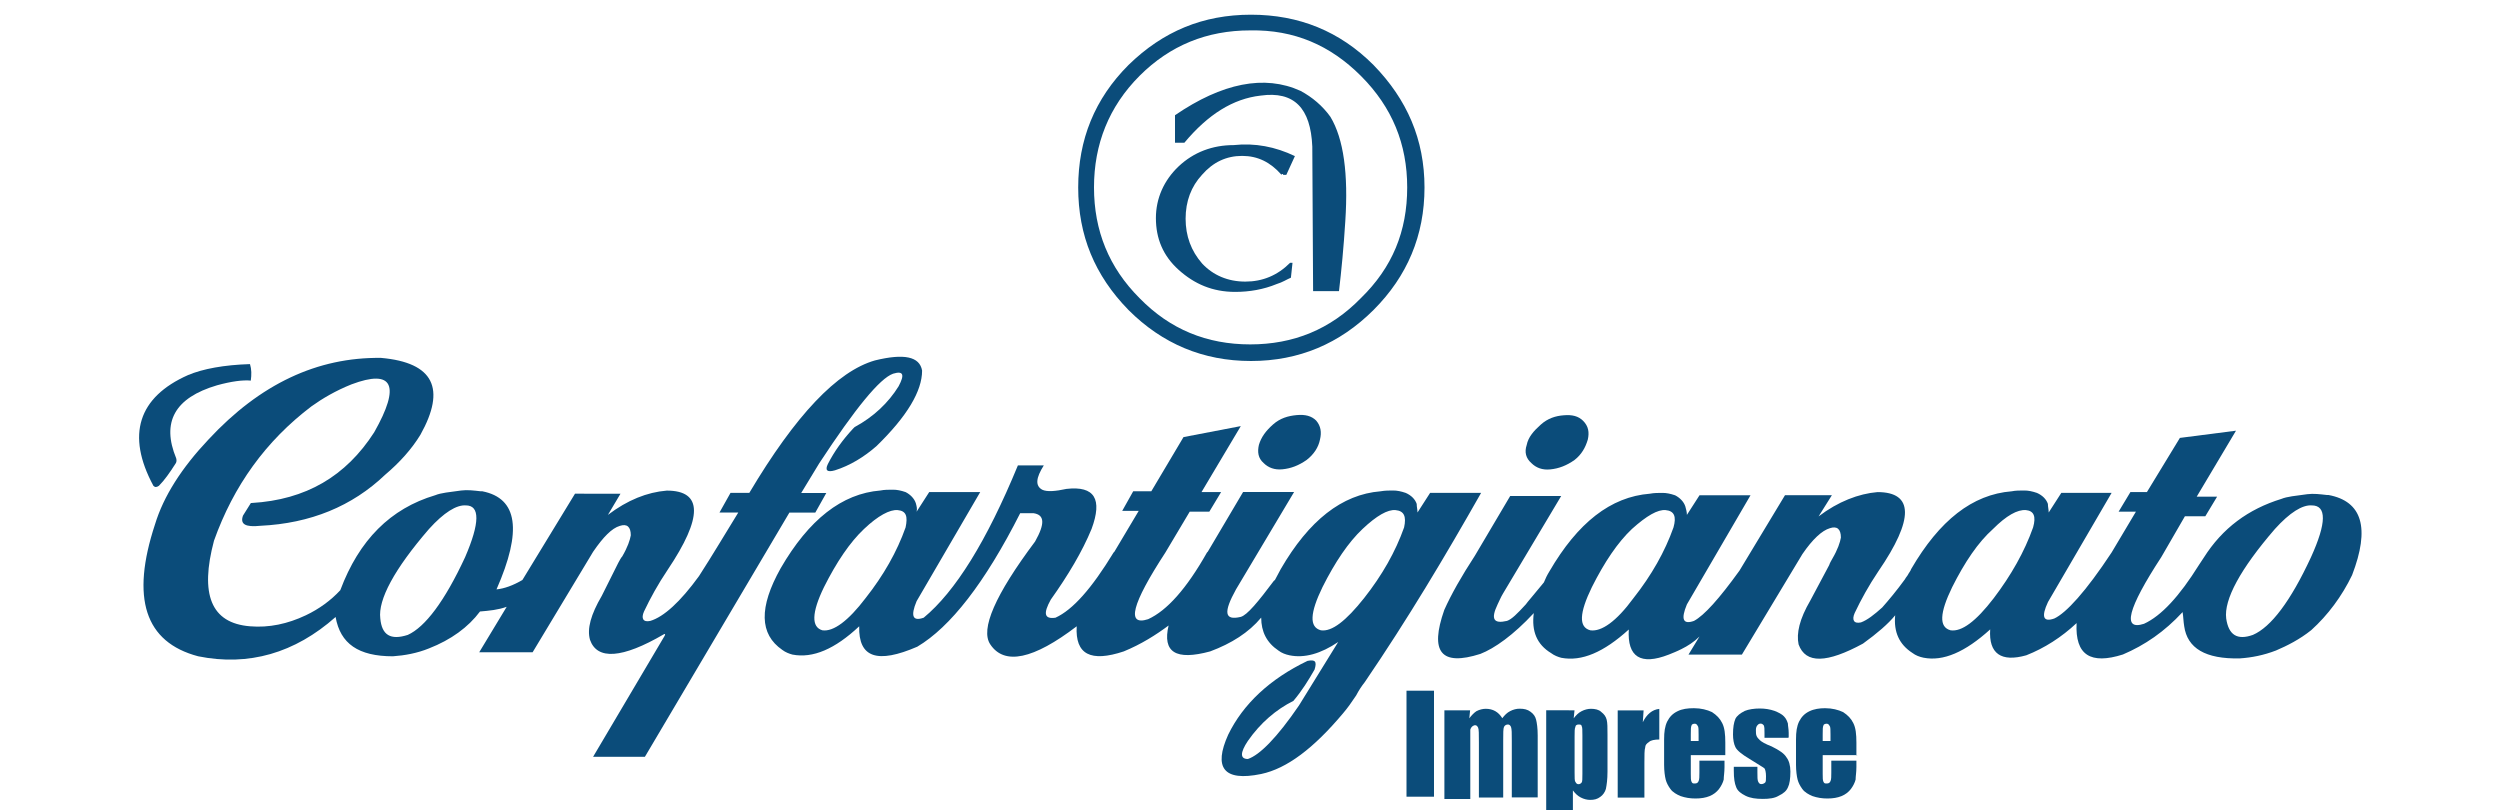
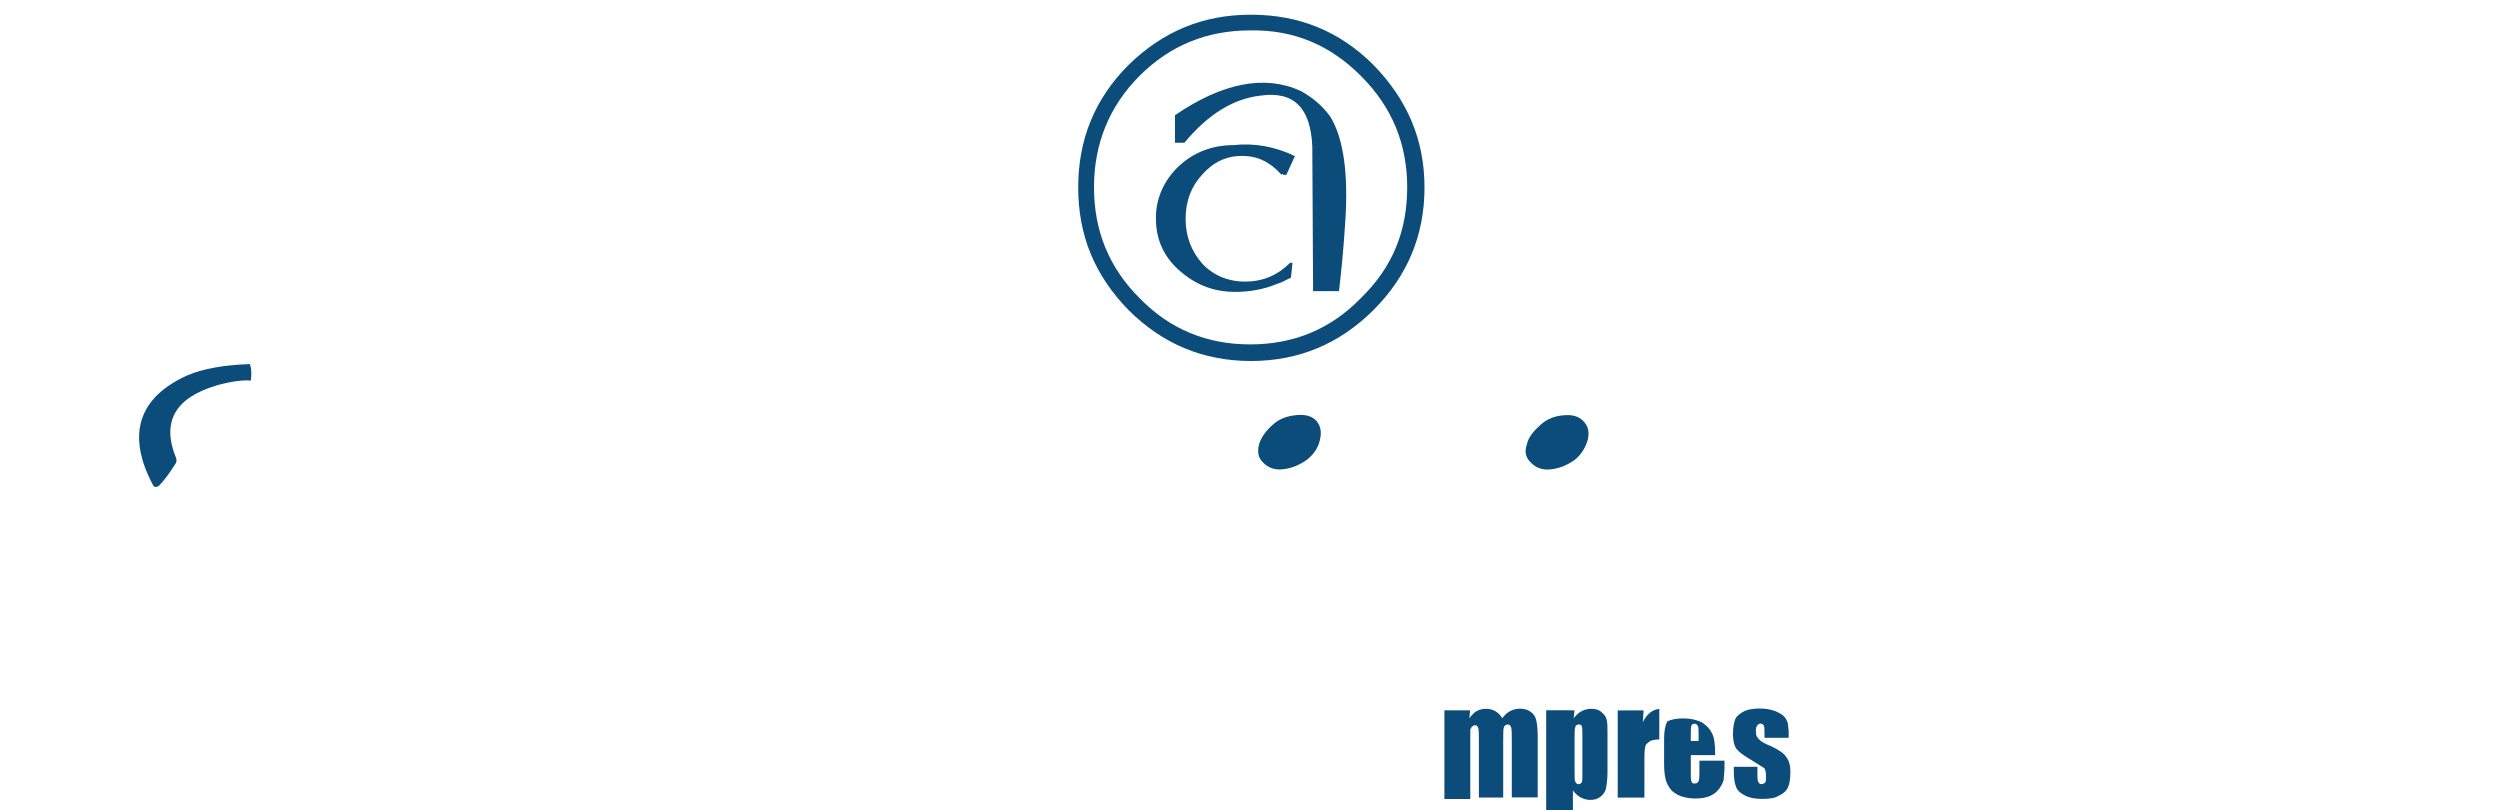
<svg xmlns="http://www.w3.org/2000/svg" version="1.1" id="Livello_1" x="0px" y="0px" viewBox="0 0 2500 810.1" style="enable-background:new 0 0 2500 810.1;" xml:space="preserve">
  <style type="text/css">
	.st0{fill:#0B4C7A;}
</style>
  <g>
    <g>
      <g>
-         <rect x="1406.5" y="690.7" class="st0" width="27.5" height="106" />
        <path class="st0" d="M1470.1,710.4l-0.8,7.9c2.4-3.1,4.7-5.5,7.1-7.1c3.1-1.6,6.3-2.4,9.4-2.4c7.1,0,12.6,3.1,16.5,9.4     c2.4-3.1,4.7-5.5,7.9-7.1c3.1-1.6,6.3-2.4,9.4-2.4c4.7,0,7.9,0.8,11,3.1s4.7,4.7,5.5,7.9c0.8,3.1,1.6,8.6,1.6,15.7v62h-25.9V741     c0-7.9,0-11.8-0.8-14.1c-0.8-1.6-1.6-2.4-3.1-2.4c-1.6,0-3.1,0.8-3.9,2.4c-0.8,1.6-0.8,6.3-0.8,14.1v56.5h-24.3v-55     c0-8.6,0-13.3-0.8-14.9c-0.8-1.6-1.6-2.4-3.1-2.4c-0.8,0-2.4,0.8-3.1,1.6c-0.8,0.8-1.6,2.4-1.6,3.1c0,1.6,0,3.9,0,8.6v60.5h-25.9     v-88.7H1470.1z" />
        <path class="st0" d="M1582.4,735.5c0-5.5,0-8.6-0.8-9.4c0-1.6-1.6-1.6-3.1-1.6s-3.1,0.8-3.1,2.4c-0.8,1.6-0.8,4.7-0.8,9.4v36.1     c0,5.5,0,8.6,0.8,9.4c0.8,1.6,1.6,2.4,3.1,2.4s2.4-0.8,3.1-1.6c0.8-0.8,0.8-3.9,0.8-8.6V735.5z M1574.5,710.4l-0.8,7.9     c2.4-3.1,4.7-5.5,7.9-7.1c3.1-1.6,6.3-2.4,9.4-2.4c3.9,0,7.9,0.8,10.2,3.1c3.1,2.4,4.7,4.7,5.5,7.9c0.8,3.1,0.8,7.9,0.8,14.9     v36.9c0,7.9-0.8,13.3-1.6,17.3c-0.8,3.1-3.1,6.3-5.5,7.9c-3.1,2.4-6.3,3.1-10.2,3.1c-3.1,0-6.3-0.8-9.4-2.4s-5.5-3.9-7.9-7.1     v19.6h-26.7v-99.7H1574.5z" />
        <path class="st0" d="M1643.6,710.4l-0.8,11.8c3.9-7.9,9.4-12.6,16.5-13.3v30.6c-4.7,0-8.6,0.8-10.2,2.4c-2.4,1.6-3.9,3.1-3.9,5.5     c-0.8,2.4-0.8,7.9-0.8,15.7v34.5h-26.7v-87.2H1643.6z" />
-         <path class="st0" d="M1698.6,741v-6.3c0-4.7,0-7.9-0.8-8.6c-0.8-1.6-1.6-2.4-3.1-2.4s-3.1,0.8-3.1,1.6c-0.8,1.6-0.8,3.9-0.8,9.4     v6.3H1698.6z M1725.3,755.1h-34.5V774c0,3.9,0,6.3,0.8,7.9c0.8,1.6,1.6,1.6,3.1,1.6c2.4,0,3.1-0.8,3.9-2.4     c0.8-1.6,0.8-4.7,0.8-8.6v-11.8h25.1v6.3c0,5.5-0.8,9.4-0.8,12.6c-0.8,3.1-2.4,6.3-4.7,9.4c-2.4,3.1-5.5,5.5-9.4,7.1     c-3.9,1.6-8.6,2.4-14.1,2.4c-5.5,0-10.2-0.8-14.9-2.4c-3.9-1.6-7.9-3.9-10.2-7.1s-3.9-6.3-4.7-9.4s-1.6-8.6-1.6-14.9v-25.1     c0-7.9,0.8-13.3,3.1-18.1c2.4-4.7,5.5-7.9,10.2-10.2c4.7-2.4,10.2-3.1,16.5-3.1c7.1,0,13.3,1.6,18.1,3.9c4.7,3.1,7.9,6.3,10.2,11     c2.4,4.7,3.1,11,3.1,19.6V755.1z" />
+         <path class="st0" d="M1698.6,741v-6.3c0-4.7,0-7.9-0.8-8.6c-0.8-1.6-1.6-2.4-3.1-2.4s-3.1,0.8-3.1,1.6c-0.8,1.6-0.8,3.9-0.8,9.4     v6.3H1698.6z M1725.3,755.1h-34.5V774c0,3.9,0,6.3,0.8,7.9c0.8,1.6,1.6,1.6,3.1,1.6c2.4,0,3.1-0.8,3.9-2.4     c0.8-1.6,0.8-4.7,0.8-8.6v-11.8h25.1v6.3c0,5.5-0.8,9.4-0.8,12.6c-0.8,3.1-2.4,6.3-4.7,9.4c-2.4,3.1-5.5,5.5-9.4,7.1     c-3.9,1.6-8.6,2.4-14.1,2.4c-5.5,0-10.2-0.8-14.9-2.4c-3.9-1.6-7.9-3.9-10.2-7.1s-3.9-6.3-4.7-9.4s-1.6-8.6-1.6-14.9v-25.1     c0-7.9,0.8-13.3,3.1-18.1c4.7-2.4,10.2-3.1,16.5-3.1c7.1,0,13.3,1.6,18.1,3.9c4.7,3.1,7.9,6.3,10.2,11     c2.4,4.7,3.1,11,3.1,19.6V755.1z" />
        <path class="st0" d="M1788.1,737.8h-23.6v-4.7c0-3.9,0-6.3-0.8-7.9c-0.8-0.8-1.6-1.6-3.1-1.6c-1.6,0-2.4,0.8-3.1,1.6     c-0.8,0.8-1.6,2.4-1.6,4.7c0,2.4,0,4.7,0.8,6.3c0.8,1.6,1.6,2.4,3.1,3.9c1.6,1.6,5.5,3.9,11.8,6.3c7.9,3.9,12.6,7.1,14.9,11     c2.4,3.1,3.9,7.9,3.9,14.1c0,7.1-0.8,12.6-2.4,15.7c-1.6,3.9-4.7,6.3-9.4,8.6c-3.9,2.4-9.4,3.1-15.7,3.1     c-7.1,0-12.6-0.8-17.3-3.1c-4.7-2.4-7.9-4.7-9.4-8.6c-1.6-3.9-2.4-8.6-2.4-16.5v-3.9h23.6v5.5c0,4.7,0,7.9,0.8,9.4     c0.8,1.6,1.6,2.4,3.1,2.4c1.6,0,3.1-0.8,3.9-1.6c0.8-0.8,0.8-3.1,0.8-6.3c0-3.9-0.8-7.1-1.6-7.9c-0.8-0.8-6.3-3.9-14.9-9.4     c-7.9-4.7-12.6-8.6-14.1-11.8c-1.6-3.1-2.4-7.9-2.4-12.6c0-7.1,0.8-11.8,2.4-15.7c1.6-3.1,4.7-5.5,9.4-7.9     c3.9-1.6,9.4-2.4,14.9-2.4s10.2,0.8,14.9,2.4c3.9,1.6,7.1,3.1,9.4,5.5s3.1,4.7,3.9,7.1c0,2.4,0.8,5.5,0.8,9.4v4.7H1788.1z" />
-         <path class="st0" d="M1830.5,741v-6.3c0-4.7,0-7.9-0.8-8.6c-0.8-1.6-1.6-2.4-3.1-2.4s-3.1,0.8-3.1,1.6c-0.8,1.6-0.8,3.9-0.8,9.4     v6.3H1830.5z M1857.2,755.1h-34.5V774c0,3.9,0,6.3,0.8,7.9c0.8,1.6,1.6,1.6,3.1,1.6c2.4,0,3.1-0.8,3.9-2.4     c0.8-1.6,0.8-4.7,0.8-8.6v-11.8h25.1v6.3c0,5.5-0.8,9.4-0.8,12.6c-0.8,3.1-2.4,6.3-4.7,9.4c-2.4,3.1-5.5,5.5-9.4,7.1     c-3.9,1.6-8.6,2.4-14.1,2.4c-5.5,0-10.2-0.8-14.9-2.4c-3.9-1.6-7.9-3.9-10.2-7.1s-3.9-6.3-4.7-9.4s-1.6-8.6-1.6-14.9v-25.1     c0-7.9,0.8-13.3,3.1-18.1c2.4-4.7,5.5-7.9,10.2-10.2s10.2-3.1,15.7-3.1c7.1,0,13.3,1.6,18.1,3.9c4.7,3.1,7.9,6.3,10.2,11     c2.4,4.7,3.1,11,3.1,19.6v12.6H1857.2z" />
-         <path class="st0" d="M2226.2,618.5c-2.4-18.8,14.1-49.5,48.7-89.5c14.9-16.5,27.5-24.3,36.9-23.6c14.9,0,14.9,17.3-0.8,51.8     c-20.4,44-40,69.9-58.1,77.7C2237.2,640.5,2228.6,635,2226.2,618.5 M1665.6,510.1c8.6,0.8,11,6.3,7.9,17.3     c-8.6,24.3-22,47.9-40,70.7c-17.3,23.6-32.2,33.8-43.2,32.2c-11.8-3.1-11-17.3,1.6-43.2c12.6-25.1,25.9-44.8,40-58.1     C1646.8,515.6,1657.8,509.4,1665.6,510.1 M2026,510.1c7.9,0.8,10.2,6.3,7.1,17.3c-8.6,24.3-22,47.9-39.3,70.7     c-18.1,23.6-32.2,33.8-43.2,32.2c-11.8-3.1-11-17.3,1.6-43.2c12.6-25.1,25.9-44.8,40.8-58.1     C2006.4,515.6,2017.4,509.4,2026,510.1 M2179.9,437.9l-33,54.2h-16.5l-11.8,19.6h17.3l-24.3,40.8c-25.9,39.3-45.5,60.5-57.3,66     c-11,3.9-13.3-1.6-6.3-16.5l63.6-109.1h-50.3l-12.6,19.6c0-3.1-0.8-5.5-0.8-8.6c-1.6-4.7-5.5-8.6-11-11     c-4.7-1.6-8.6-2.4-12.6-2.4c-4.7,0-8.6,0-12.6,0.8c-39.3,3.1-72.2,29.1-100.5,77.7c-0.8,2.4-2.4,3.9-3.1,5.5     c-0.8,1.6-2.4,3.1-3.1,4.7c-8.6,11.8-16.5,21.2-22.8,28.3c-7.9,7.1-14.9,12.6-21.2,14.9c-7.1,1.6-9.4-2.4-6.3-9.4     c6.3-13.3,14.1-27.5,23.6-41.6c36.1-52.6,35.3-79.3-0.8-79.3c-18.8,1.6-39.3,9.4-58.9,24.3l13.3-21.2H1785l-45.5,75.4     c-20.4,28.3-35.3,44.8-45.5,50.3c-11,3.9-13.3-1.6-7.1-16.5l63.6-109.1h-51l-12.6,19.6c0-3.1-0.8-5.5-1.6-8.6     c-1.6-4.7-5.5-8.6-10.2-11c-4.7-1.6-8.6-2.4-12.6-2.4s-8.6,0-12.6,0.8c-39.3,3.1-72.2,29.1-100.5,77.7c-2.4,3.9-3.9,7.1-5.5,11     c-10.2,12.6-16.5,19.6-18.1,22c-8.6,9.4-14.1,14.9-18.8,16.5c-13.3,3.1-16.5-1.6-9.4-16.5c1.6-3.1,3.1-7.1,5.5-11l58.1-97.4h-51     l-35.3,59.7c-13.3,20.4-23.6,38.5-30.6,54.2c-14.9,42.4-3.1,56.5,36.1,44c14.1-5.5,33-18.8,53.4-40.8c-2.4,18.1,3.1,31.4,17.3,40     c3.1,2.4,7.1,3.9,10.2,4.7c20.4,3.9,42.4-5.5,67.5-28.3c-1.6,27.5,11.8,36.1,40,25.1c3.9-1.6,7.9-3.1,12.6-5.5     c6.3-3.1,12.6-7.1,18.1-12.6l-11,18.1h53.4l60.5-100.5c10.2-14.9,19.6-23.6,27.5-25.9c7.1-2.4,11,0.8,11,9.4     c-0.8,4.7-3.1,11.8-8.6,21.2c-0.8,1.6-2.4,3.9-3.1,6.3l-18.8,35.3c-11,18.8-14.1,33-11.8,44c7.1,19.6,28.3,18.8,64.4-0.8     c14.1-10.2,25.1-19.6,32.2-28.3c-1.6,16.5,3.9,29.1,17.3,37.7c3.1,2.4,7.1,3.9,11,4.7c19.6,3.9,41.6-5.5,66.7-28.3     c-1.6,24.3,11,33,36.1,25.9c18.1-7.1,35.3-18.1,50.3-32.2c-1.6,32.2,14.1,41.6,46.3,31.4c22-9.4,41.6-22.8,59.7-42.4     c0.8,4.7,0.8,9.4,1.6,14.1c3.1,22,21.2,33,55.7,32.2c11.8-0.8,23.6-3.1,36.1-7.9c11-4.7,23.6-11,35.3-20.4     c16.5-14.9,30.6-33.8,40.8-55c18.1-47.1,10.2-73.8-23.6-80.1h-1.6c-7.1-0.8-13.3-1.6-19.6-0.8c-11.8,1.6-20.4,2.4-25.9,4.7     c-33,10.2-58.9,29.1-77.7,58.9c-1.6,2.4-3.1,4.7-4.7,7.1c-19.6,31.4-37.7,51-55,58.9c-22,7.1-16.5-14.9,17.3-66.7l23.6-40.8h20.4     l11.8-19.6h-20.4l39.3-66L2179.9,437.9z" />
-         <path class="st0" d="M897.7,510.1c8.6,0.8,10.2,6.3,7.9,17.3c-8.6,24.3-22,47.9-40,70.7c-17.3,22.8-32.2,33.8-43.2,32.2     c-11-3.1-11-17.3,1.6-43.2c12.6-25.1,25.9-44.8,40-58.1C878.1,515.6,889.9,509.4,897.7,510.1 M1395.5,510.1     c8.6,0.8,11,6.3,8.6,17.3c-8.6,24.3-22,47.9-40,70.7c-18.1,22.8-32.2,33.8-43.2,32.2c-11.8-3.1-11-17.3,1.6-43.2     c12.6-25.1,25.9-44.8,40-58.1C1376.7,515.6,1387.7,509.4,1395.5,510.1 M1481.1,492.9h-51l-12.6,19.6c0-3.1-0.8-5.5-0.8-8.6     c-1.6-4.7-5.5-8.6-11-11c-4.7-1.6-8.6-2.4-12.6-2.4s-7.9,0-12.6,0.8c-38.5,3.1-71.5,29.1-99.7,77.7c-2.4,4.7-4.7,8.6-6.3,11.8     c0-1.6,0-0.8,0-0.8c-16.5,22-27.5,35.3-33.8,36.9c-16.5,3.9-17.3-4.7-4.7-27.5l58.1-97.4h-51l-35.3,59.7l-0.8,0.8     c-20.4,36.1-40,58.1-58.9,66.7c-22,7.1-16.5-14.9,17.3-66.7l24.3-40.8h19.6l11.8-19.6h-19.6l39.3-66l-57.3,11l-32.2,54.2h-18.1     l-11,19.6h16.5l-24.3,40.8l-0.8,0.8c-22,36.1-40.8,57.3-58.1,65.2c-11,1.6-12.6-3.9-4.7-18.1c17.3-24.3,31.4-47.9,40.8-70.7     c11-29.8,3.1-43.2-25.1-40c-11,2.4-19.6,3.1-24.3,0.8c-7.1-3.9-6.3-11.8,1.6-24.3h-25.9c-31.4,76.2-62.8,126.4-94.2,152.3     c-11,3.9-13.3-1.6-7.1-16.5l63.6-109.1h-51l-12.6,19.6c0.8-3.1,0-5.5-0.8-8.6c-1.6-4.7-5.5-8.6-10.2-11     c-4.7-1.6-8.6-2.4-12.6-2.4c-4.7,0-8.6,0-12.6,0.8c-38.5,3.1-71.5,29.1-99.7,77.7c-22,39.3-21.2,66,1.6,81.7     c3.1,2.4,7.1,3.9,10.2,4.7c20.4,3.9,42.4-5.5,66.7-28.3c-0.8,31.4,18.1,37.7,58.1,20.4c33-19.6,67.5-63.6,102.9-133.5h13.3     c11,1.6,11.8,10.2,1.6,28.3c-40,53.4-55,87.9-44.8,102.9c14.1,21.2,43.2,14.9,86.4-18.1c-1.6,28.3,14.1,36.1,47.1,25.1     c17.3-7.1,32.2-16.5,44.8-25.9c-6.3,26.7,7.1,35.3,41.6,25.9c21.2-7.9,38.5-18.8,51-33.8c0,14.1,5.5,25.1,17.3,33     c3.1,2.4,7.1,3.9,11,4.7c14.9,3.1,31.4-1.6,48.7-13.3l-39.3,63.6c-22,32.2-39.3,49.5-51,53.4c-7.9,0-7.9-6.3,0-18.1     c12.6-18.1,28.3-31.4,45.5-40c8.6-10.2,14.9-20.4,21.2-31.4c2.4-7.9,0.8-10.2-7.1-8.6c-37.7,18.1-64.4,43.2-79.3,73.8     c-14.9,33-4.7,47.1,33,39.3c25.9-5.5,52.6-25.9,81.7-60.5c4.7-5.5,8.6-11,13.3-18.1c2.4-4.7,5.5-9.4,8.6-13.3     C1408.1,618.5,1445,556.5,1481.1,492.9" />
        <path class="st0" d="M1540.8,424.6c-7.1,6.3-12.6,12.6-14.1,20.4c-2.4,7.1-0.8,13.3,4.7,18.1c4.7,4.7,11,7.1,18.8,6.3     c8.6-0.8,16.5-3.9,24.3-9.4c7.1-5.5,11-12.6,13.3-20.4c1.6-7.1,0.8-13.3-4.7-18.8c-4.7-4.7-11-6.3-19.6-5.5     C1555.7,415.9,1547.8,418.3,1540.8,424.6" />
        <path class="st0" d="M1139.5,75.9c30.6-30.6,67.5-45.5,110.7-45.5c44-0.8,80.1,14.9,110.7,45.5c31.4,31.4,46.3,68.3,46.3,111.5     c0,44-14.9,80.1-46.3,110.7c-30.6,31.4-67.5,46.3-110.7,46.3c-43.2,0-80.1-14.9-110.7-46.3c-30.6-30.6-45.5-67.5-45.5-110.7     S1108.9,106.6,1139.5,75.9 M1251,14.7c-47.9,0-87.9,16.5-122.5,50.3c-33.8,33.8-50.3,74.6-50.3,122.5s16.5,87.9,50.3,122.5     c33.8,33.8,74.6,51,122.5,51s88.7-17.3,122.5-51c33.8-33.8,51-74.6,51-122.5s-17.3-87.9-51-122.5     C1339.8,31.2,1298.9,14.7,1251,14.7" />
        <path class="st0" d="M1312.3,146.6C1311.5,146.6,1311.5,146.6,1312.3,146.6l0.8,144.5h25.9c2.4-20.4,4.7-44,6.3-69.9     c3.1-47.1-1.6-82.4-14.9-104.4c-7.9-11-18.1-19.6-29.8-25.9c-36.1-16.5-78.5-7.9-125.6,24.3v27.5h9.4     c23.6-28.3,48.7-44,76.2-47.1C1294.2,90.9,1310.7,108.1,1312.3,146.6" />
        <path class="st0" d="M1283.2,174.9h3.1l8.6-18.8c-19.6-9.4-40-13.3-61.2-11c-21.2,0-40,7.1-55,21.2     c-14.9,14.1-22.8,32.2-22.8,51.8c0,20.4,7.1,37.7,22.8,51.8s33.8,22,56.5,22c14.1,0,28.3-2.4,41.6-7.9c5.5-1.6,10.2-4.7,14.1-6.3     l1.6-14.9h-2.4c-12.6,12.6-27.5,18.8-44.8,18.8s-32.2-6.3-43.2-18.1c-11-12.6-16.5-27.5-16.5-44.8s5.5-32.2,16.5-44     c11-12.6,24.3-18.8,40-18.8c15.7,0,28.3,6.3,39.3,18.8C1282.4,173.3,1283.2,174.1,1283.2,174.9" />
-         <path class="st0" d="M380.3,618.5c-2.4-18.8,14.1-49.5,48.7-89.5c14.9-16.5,27.5-24.3,36.9-23.6c14.1,0,14.1,17.3-0.8,51.8     c-20.4,44-40,69.9-57.3,77.7C390.5,640.5,381.8,635,380.3,618.5 M749.3,492.9h-18.8l-11,19.6h18.8     c-12.6,20.4-25.1,41.6-39.3,63.6c-18.8,25.9-35.3,40.8-48.7,44.8c-7.1,1.6-9.4-2.4-6.3-9.4c6.3-13.3,14.1-27.5,23.6-41.6     c35.3-52.6,35.3-79.3-0.8-79.3c-19.6,1.6-39.3,9.4-58.9,24.3l12.6-21.2H575L522.4,580c-9.4,5.5-18.1,8.6-25.9,9.4     c25.9-58.9,21.2-91.1-14.1-98.1h-1.6c-7.1-0.8-13.3-1.6-19.6-0.8c-11.8,1.6-20.4,2.4-25.9,4.7c-44.8,13.3-76.2,44.8-95,95     c-9.4,10.2-21.2,18.8-34.5,25.1c-18.1,8.6-36.9,12.6-55.7,11c-39.3-3.1-50.3-32.2-36.1-85.6c19.6-55,51.8-99.7,97.4-134.3     c11-7.9,24.3-15.7,40-22c41.6-15.7,49.5,0.8,22.8,47.9c-28.3,44-68.3,67.5-122.5,70.7h-0.8l-7.9,12.6     c-3.1,8.6,2.4,11.8,17.3,10.2c50.3-2.4,91.9-19.6,124.8-51c14.9-12.6,26.7-25.9,35.3-40c25.9-46.3,13.3-72.2-39.3-76.9     c-63.6-0.8-120.9,25.9-172.7,81.7c-26.7,28.3-44.8,56.5-53.4,84.8c-24.3,73.8-10.2,117.8,43.2,131.9     c50.3,10.2,96.6-3.1,137.4-39.3c4.7,26.7,22.8,39.3,57.3,39.3c11.8-0.8,24.3-3.1,36.1-7.9c22-8.6,39.3-21.2,51-36.9     c9.4-0.8,18.1-1.6,26.7-4.7l-27.5,45.5h53.4l60.5-100.5c10.2-14.9,18.8-23.6,26.7-25.9c7.1-2.4,11,0.8,11,9.4     c-0.8,4.7-3.1,11.8-8.6,21.2c-1.6,1.6-2.4,3.9-3.9,6.3l-16.5,33c-11,18.8-14.9,33-11.8,44c7.1,20.4,32.2,18.8,73.8-5.5     c1.6-0.8,1.6,0,0.8,1.6l-71.5,120.9h51.8l144.5-244.2h25.9l11-19.6h-25.1l18.1-29.8c36.1-55,60.5-84.8,73.8-89.5     c10.2-3.1,11.8,0.8,5.5,12.6c-10.2,16.5-25.1,30.6-44,40.8l-1.6,1.6c-10.2,11-18.8,22.8-25.1,35.3c-3.1,6.3-0.8,8.6,7.1,6.3     c14.9-4.7,29.1-13.3,41.6-24.3c30.6-29.8,45.5-55,45.5-75.4c-2.4-14.1-18.1-17.3-47.1-10.2C837.2,371.2,795.6,415.1,749.3,492.9" />
        <path class="st0" d="M1316.2,420.6c-4.7-4.7-11-6.3-19.6-5.5c-8.6,0.8-16.5,3.1-23.6,9.4c-7.1,6.3-11.8,12.6-14.1,20.4     c-1.6,7.1-0.8,13.3,4.7,18.1c4.7,4.7,11,7.1,18.8,6.3c8.6-0.8,16.5-3.9,24.3-9.4c7.1-5.5,11.8-12.6,13.3-20.4     C1321.7,432.4,1320.9,426.1,1316.2,420.6" />
        <path class="st0" d="M153.4,485.8c1.6,1.6,3.1,1.6,5.5,0c5.5-5.5,11-13.3,16.5-22c0.8-0.8,1.6-3.1,0.8-5.5     c-14.9-36.1-1.6-60.5,40.8-73c14.1-3.9,25.9-5.5,33.8-4.7c0.8-6.3,0.8-11-0.8-16.5c-25.9,0.8-47.1,4.7-62,11     C138.4,397.1,125.9,434.8,153.4,485.8" />
      </g>
    </g>
  </g>
</svg>